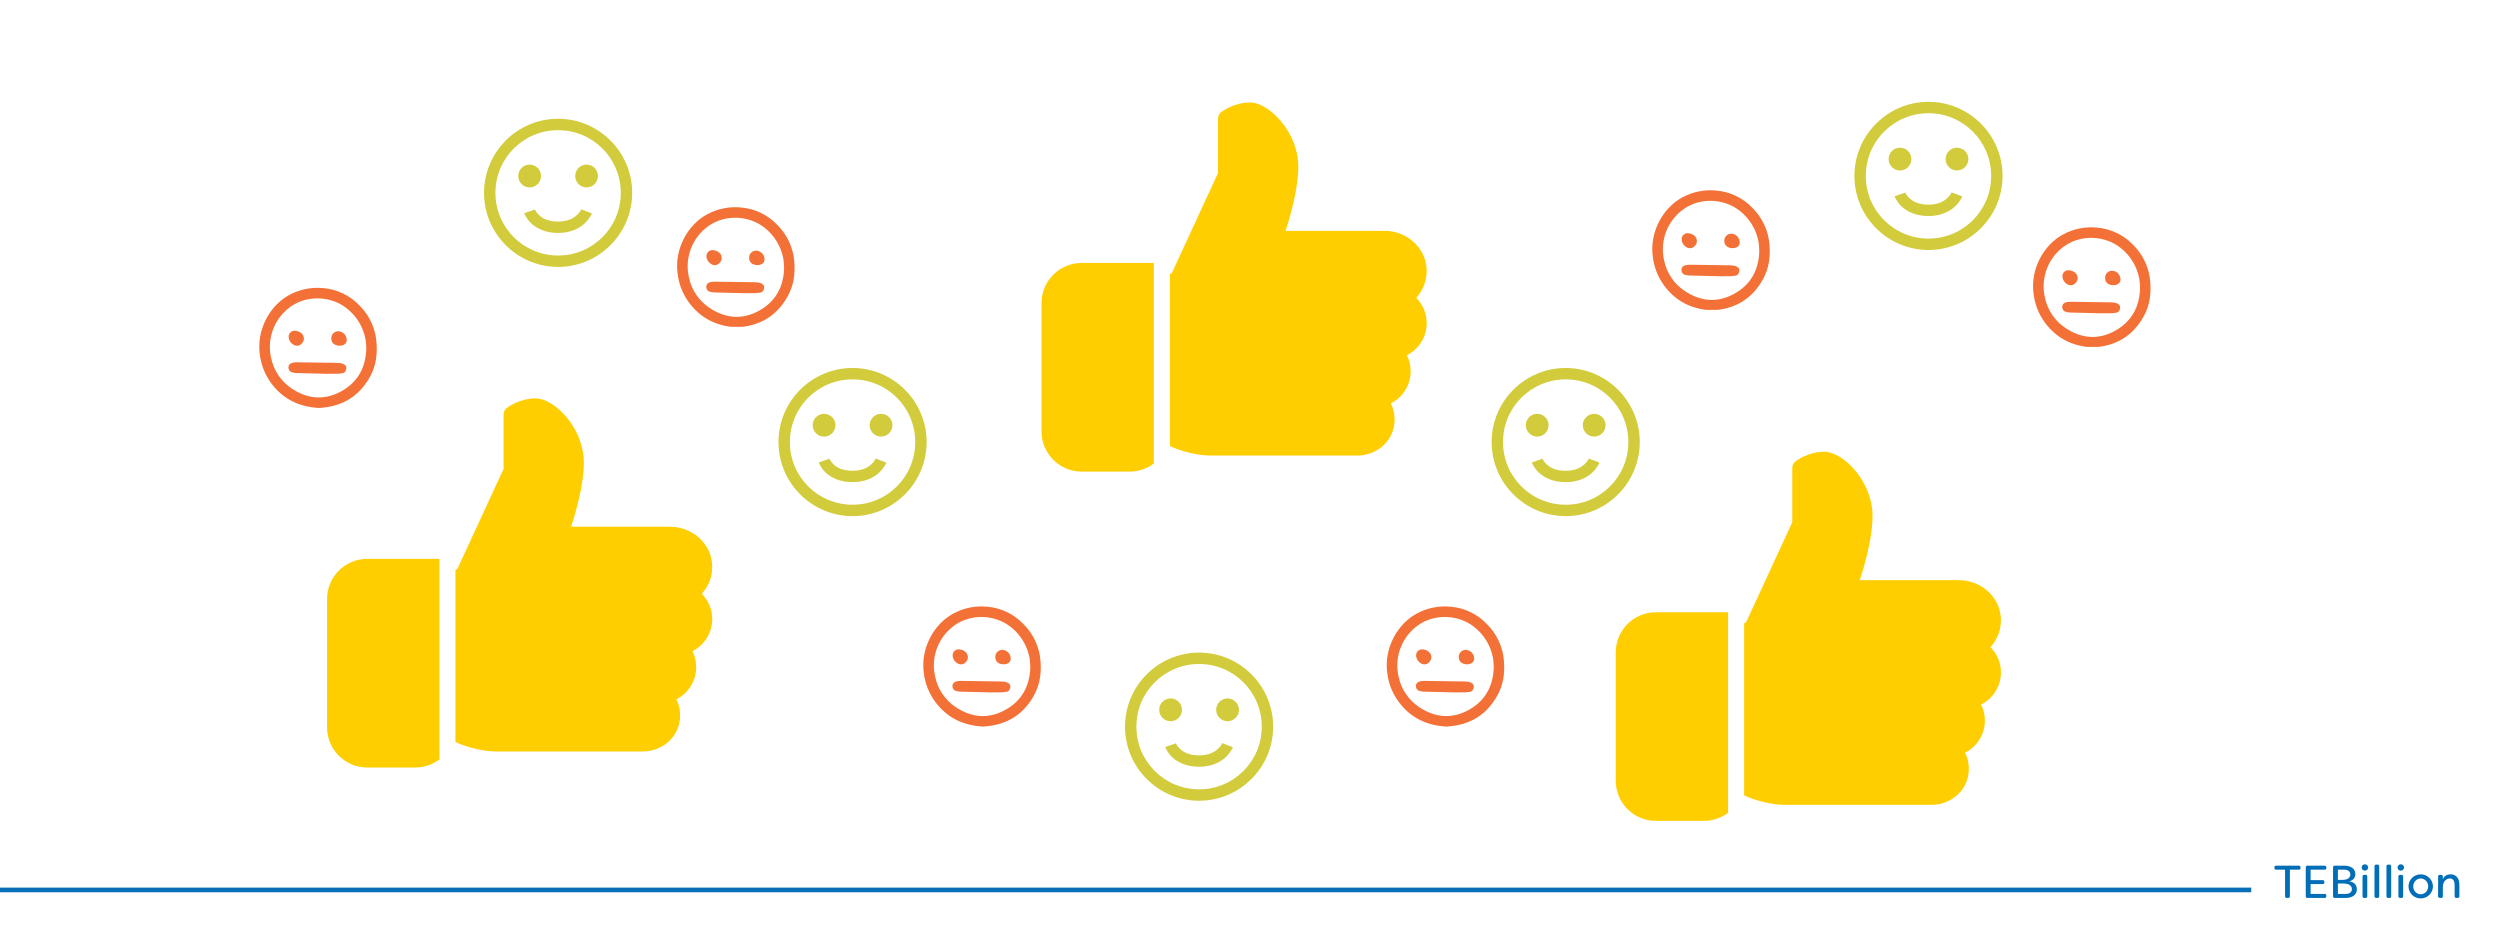
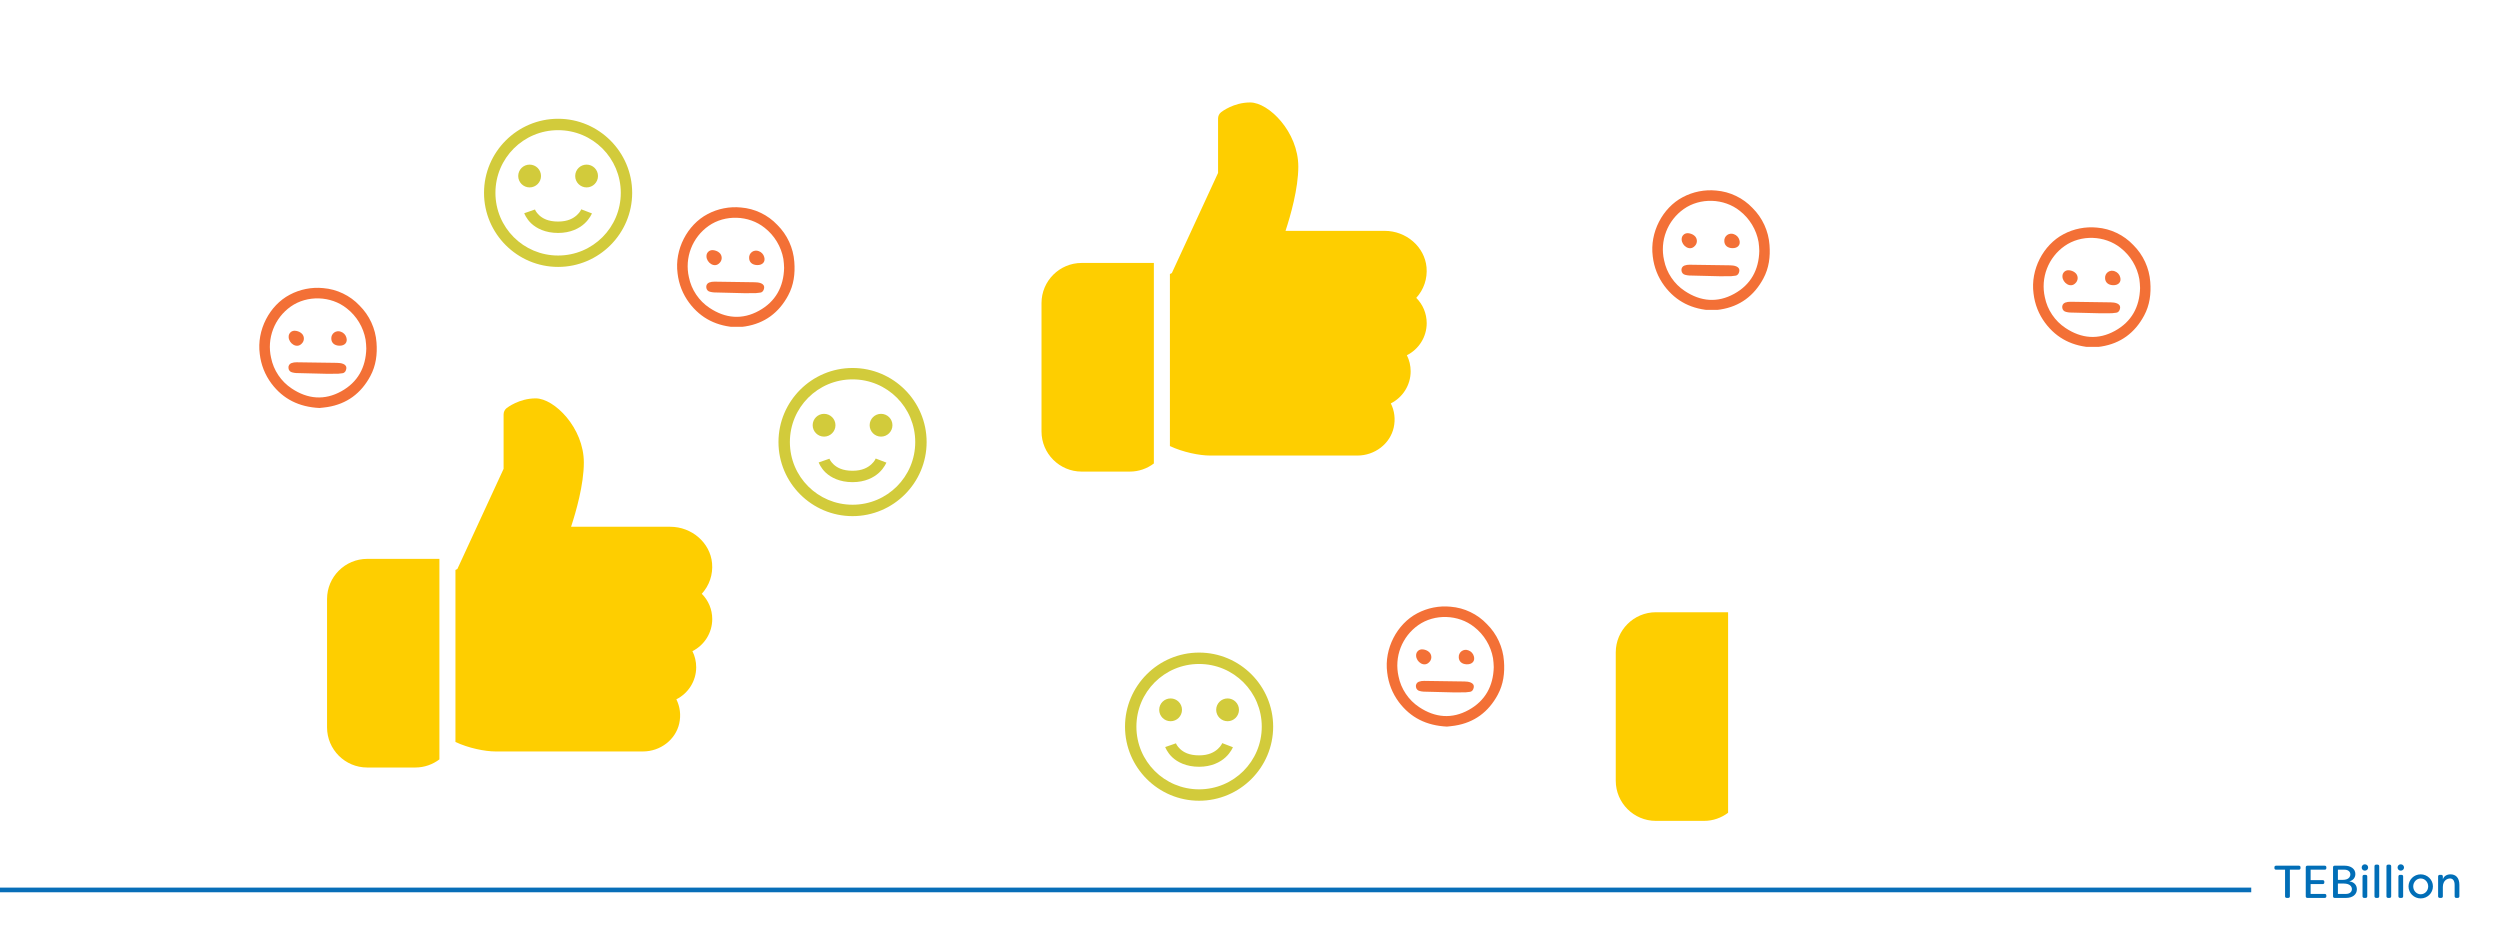
<svg xmlns="http://www.w3.org/2000/svg" width="1080" zoomAndPan="magnify" viewBox="0 0 810 300" height="400" preserveAspectRatio="xMidYMid meet" version="1.0">
  <defs>
    <g />
    <clipPath id="402d3593ef">
      <path d="M 337.449 85 L 374 85 L 374 152.996 L 337.449 152.996 Z M 337.449 85 " clip-rule="nonzero" />
    </clipPath>
    <clipPath id="bef8d30500">
      <path d="M 379 33 L 462.699 33 L 462.699 148 L 379 148 Z M 379 33 " clip-rule="nonzero" />
    </clipPath>
    <clipPath id="72adad6d37">
      <path d="M 105.965 181 L 143 181 L 143 248.871 L 105.965 248.871 Z M 105.965 181 " clip-rule="nonzero" />
    </clipPath>
    <clipPath id="8b48ade645">
      <path d="M 523.504 198 L 560 198 L 560 266 L 523.504 266 Z M 523.504 198 " clip-rule="nonzero" />
    </clipPath>
    <clipPath id="2f9635c708">
      <path d="M 565 146.168 L 648.754 146.168 L 648.754 261 L 565 261 Z M 565 146.168 " clip-rule="nonzero" />
    </clipPath>
    <clipPath id="aa6420e6a9">
      <path d="M 252.227 119.227 L 300.227 119.227 L 300.227 167.227 L 252.227 167.227 Z M 252.227 119.227 " clip-rule="nonzero" />
    </clipPath>
    <clipPath id="fd2270cc91">
      <path d="M 364.504 211.438 L 412.504 211.438 L 412.504 259.438 L 364.504 259.438 Z M 364.504 211.438 " clip-rule="nonzero" />
    </clipPath>
    <clipPath id="cf1b7a6f92">
      <path d="M 483.285 119.227 L 531.285 119.227 L 531.285 167.227 L 483.285 167.227 Z M 483.285 119.227 " clip-rule="nonzero" />
    </clipPath>
    <clipPath id="d0a08e94e7">
      <path d="M 156.824 38.48 L 204.824 38.48 L 204.824 86.48 L 156.824 86.48 Z M 156.824 38.48 " clip-rule="nonzero" />
    </clipPath>
    <clipPath id="e69f908f7a">
      <path d="M 600.828 32.996 L 648.828 32.996 L 648.828 80.996 L 600.828 80.996 Z M 600.828 32.996 " clip-rule="nonzero" />
    </clipPath>
    <clipPath id="ea53c88f52">
      <path d="M 84 93 L 122.102 93 L 122.102 131.996 L 84 131.996 Z M 84 93 " clip-rule="nonzero" />
    </clipPath>
    <clipPath id="af22ebffd6">
      <path d="M 219 67 L 257.473 67 L 257.473 105.875 L 219 105.875 Z M 219 67 " clip-rule="nonzero" />
    </clipPath>
    <clipPath id="ca7a27ac05">
-       <path d="M 299 196.227 L 337.238 196.227 L 337.238 235.227 L 299 235.227 Z M 299 196.227 " clip-rule="nonzero" />
-     </clipPath>
+       </clipPath>
    <clipPath id="7d65a5ba71">
      <path d="M 535 61.391 L 573.434 61.391 L 573.434 100.391 L 535 100.391 Z M 535 61.391 " clip-rule="nonzero" />
    </clipPath>
    <clipPath id="3749a6f705">
      <path d="M 449 196.227 L 487.398 196.227 L 487.398 235.227 L 449 235.227 Z M 449 196.227 " clip-rule="nonzero" />
    </clipPath>
    <clipPath id="bc7a6729d0">
      <path d="M 658 73.391 L 696.805 73.391 L 696.805 112.391 L 658 112.391 Z M 658 73.391 " clip-rule="nonzero" />
    </clipPath>
  </defs>
-   <rect x="-81" width="972" fill="#ffffff" y="-30" height="360" fill-opacity="1" />
  <rect x="-81" width="972" fill="#ffffff" y="-30" height="360" fill-opacity="1" />
  <g clip-path="url(#402d3593ef)">
    <path fill="#fece00" d="M 373.852 150.164 C 371.672 151.809 368.977 152.797 366.051 152.797 L 350.449 152.797 C 343.285 152.797 337.449 146.961 337.449 139.797 L 337.449 98.195 C 337.449 91.031 343.285 85.195 350.449 85.195 L 373.852 85.195 Z M 373.852 150.164 " fill-opacity="1" fill-rule="nonzero" />
  </g>
  <g clip-path="url(#bef8d30500)">
    <path fill="#fece00" d="M 462.25 104.695 C 462.25 109.207 459.672 113.164 455.828 115.098 C 456.629 116.691 457.051 118.457 457.051 120.297 C 457.051 124.809 454.465 128.77 450.625 130.703 C 451.816 133.074 452.164 135.805 451.566 138.512 C 450.398 143.781 445.445 147.598 439.781 147.598 L 392.051 147.598 C 388.641 147.598 383.285 146.52 379.051 144.523 L 379.051 88.789 L 379.676 88.473 L 394.652 56.031 L 394.652 38.398 C 394.652 37.605 395.008 36.855 395.625 36.363 C 395.789 36.238 399.648 33.195 405.051 33.195 C 411.066 33.195 420.652 42.719 420.652 53.996 C 420.652 61.109 418.102 69.965 416.512 74.797 L 448.633 74.797 C 455.633 74.797 461.586 79.977 462.195 86.586 C 462.531 90.293 461.293 93.855 458.867 96.512 C 461.012 98.66 462.25 101.57 462.25 104.695 Z M 462.25 104.695 " fill-opacity="1" fill-rule="nonzero" />
  </g>
  <g clip-path="url(#72adad6d37)">
    <path fill="#fece00" d="M 142.367 246.043 C 140.188 247.684 137.492 248.672 134.566 248.672 L 118.965 248.672 C 111.801 248.672 105.965 242.84 105.965 235.672 L 105.965 194.074 C 105.965 186.906 111.801 181.074 118.965 181.074 L 142.367 181.074 Z M 142.367 246.043 " fill-opacity="1" fill-rule="nonzero" />
  </g>
  <path fill="#fece00" d="M 230.766 200.574 C 230.766 205.082 228.188 209.039 224.344 210.973 C 225.145 212.57 225.566 214.332 225.566 216.172 C 225.566 220.688 222.98 224.645 219.137 226.578 C 220.328 228.949 220.676 231.68 220.078 234.387 C 218.914 239.656 213.961 243.473 208.297 243.473 L 160.566 243.473 C 157.156 243.473 151.797 242.398 147.566 240.398 L 147.566 184.668 L 148.191 184.348 L 163.164 151.906 L 163.164 134.273 C 163.164 133.484 163.523 132.734 164.137 132.238 C 164.305 132.113 168.164 129.074 173.566 129.074 C 179.582 129.074 189.164 138.594 189.164 149.871 C 189.164 156.988 186.617 165.844 185.027 170.672 L 217.148 170.672 C 224.145 170.672 230.102 175.852 230.707 182.461 C 231.047 186.168 229.809 189.73 227.379 192.387 C 229.527 194.535 230.766 197.449 230.766 200.574 Z M 230.766 200.574 " fill-opacity="1" fill-rule="nonzero" />
  <g clip-path="url(#8b48ade645)">
    <path fill="#fece00" d="M 559.902 263.336 C 557.723 264.977 555.031 265.965 552.102 265.965 L 536.504 265.965 C 529.336 265.965 523.504 260.133 523.504 252.965 L 523.504 211.367 C 523.504 204.199 529.336 198.367 536.504 198.367 L 559.902 198.367 Z M 559.902 263.336 " fill-opacity="1" fill-rule="nonzero" />
  </g>
  <g clip-path="url(#2f9635c708)">
-     <path fill="#fece00" d="M 648.305 217.867 C 648.305 222.375 645.723 226.332 641.883 228.266 C 642.684 229.863 643.102 231.625 643.102 233.465 C 643.102 237.98 640.52 241.938 636.676 243.871 C 637.867 246.242 638.215 248.973 637.617 251.684 C 636.453 256.949 631.496 260.766 625.836 260.766 L 578.102 260.766 C 574.691 260.766 569.336 259.691 565.102 257.691 L 565.102 201.961 L 565.727 201.641 L 580.703 169.199 L 580.703 151.566 C 580.703 150.777 581.062 150.027 581.676 149.531 C 581.844 149.406 585.699 146.367 591.102 146.367 C 597.121 146.367 606.703 155.887 606.703 167.168 C 606.703 174.281 604.156 183.137 602.562 187.965 L 634.684 187.965 C 641.684 187.965 647.637 193.145 648.246 199.754 C 648.586 203.461 647.348 207.023 644.918 209.68 C 647.066 211.828 648.305 214.742 648.305 217.867 Z M 648.305 217.867 " fill-opacity="1" fill-rule="nonzero" />
-   </g>
+     </g>
  <g clip-path="url(#aa6420e6a9)">
    <path fill="#d2cb3b" d="M 276.227 119.227 C 263.004 119.227 252.227 130 252.227 143.227 C 252.227 156.449 263.004 167.227 276.227 167.227 C 289.453 167.227 300.227 156.449 300.227 143.227 C 300.227 130 289.453 119.227 276.227 119.227 Z M 276.227 122.918 C 287.465 122.918 296.535 131.988 296.535 143.227 C 296.535 154.461 287.465 163.531 276.227 163.531 C 264.992 163.531 255.922 154.461 255.922 143.227 C 255.922 131.988 264.992 122.918 276.227 122.918 Z M 266.996 134.082 C 264.965 134.082 263.305 135.727 263.305 137.773 C 263.305 139.805 264.965 141.465 266.996 141.465 C 269.031 141.465 270.691 139.805 270.691 137.773 C 270.691 135.727 269.031 134.082 266.996 134.082 Z M 285.457 134.082 C 283.426 134.082 281.766 135.727 281.766 137.773 C 281.766 139.805 283.426 141.465 285.457 141.465 C 287.492 141.465 289.152 139.805 289.152 137.773 C 289.152 135.727 287.492 134.082 285.457 134.082 Z M 283.727 148.562 C 283.727 148.562 283.426 149.426 282.316 150.438 C 281.191 151.461 279.402 152.527 276.227 152.527 C 272.926 152.527 271.152 151.461 270.082 150.465 C 269.004 149.457 268.742 148.617 268.742 148.617 L 265.254 149.832 C 265.254 149.832 265.871 151.574 267.547 153.148 C 269.234 154.719 272.074 156.219 276.227 156.219 C 280.281 156.219 283.109 154.719 284.797 153.164 C 286.496 151.605 287.191 149.887 287.191 149.887 Z M 283.727 148.562 " fill-opacity="1" fill-rule="nonzero" />
  </g>
  <g clip-path="url(#fd2270cc91)">
    <path fill="#d2cb3b" d="M 388.504 211.438 C 375.277 211.438 364.504 222.211 364.504 235.438 C 364.504 248.664 375.277 259.438 388.504 259.438 C 401.73 259.438 412.504 248.664 412.504 235.438 C 412.504 222.211 401.73 211.438 388.504 211.438 Z M 388.504 215.129 C 399.738 215.129 408.812 224.199 408.812 235.438 C 408.812 246.672 399.738 255.746 388.504 255.746 C 377.266 255.746 368.195 246.672 368.195 235.438 C 368.195 224.199 377.266 215.129 388.504 215.129 Z M 379.273 226.293 C 377.238 226.293 375.578 227.938 375.578 229.984 C 375.578 232.02 377.238 233.676 379.273 233.676 C 381.305 233.676 382.965 232.02 382.965 229.984 C 382.965 227.938 381.305 226.293 379.273 226.293 Z M 397.734 226.293 C 395.699 226.293 394.043 227.938 394.043 229.984 C 394.043 232.02 395.699 233.676 397.734 233.676 C 399.766 233.676 401.426 232.02 401.426 229.984 C 401.426 227.938 399.766 226.293 397.734 226.293 Z M 396.004 240.773 C 396.004 240.773 395.699 241.637 394.59 242.648 C 393.465 243.672 391.676 244.738 388.504 244.738 C 385.199 244.738 383.426 243.672 382.359 242.676 C 381.277 241.668 381.016 240.832 381.016 240.832 L 377.527 242.043 C 377.527 242.043 378.148 243.789 379.82 245.359 C 381.508 246.934 384.348 248.434 388.504 248.434 C 392.555 248.434 395.383 246.934 397.07 245.375 C 398.773 243.816 399.465 242.102 399.465 242.102 Z M 396.004 240.773 " fill-opacity="1" fill-rule="nonzero" />
  </g>
  <g clip-path="url(#cf1b7a6f92)">
-     <path fill="#d2cb3b" d="M 507.285 119.227 C 494.059 119.227 483.285 130 483.285 143.227 C 483.285 156.449 494.059 167.227 507.285 167.227 C 520.508 167.227 531.285 156.449 531.285 143.227 C 531.285 130 520.508 119.227 507.285 119.227 Z M 507.285 122.918 C 518.52 122.918 527.59 131.988 527.59 143.227 C 527.59 154.461 518.52 163.531 507.285 163.531 C 496.047 163.531 486.977 154.461 486.977 143.227 C 486.977 131.988 496.047 122.918 507.285 122.918 Z M 498.051 134.082 C 496.02 134.082 494.359 135.727 494.359 137.773 C 494.359 139.805 496.02 141.465 498.051 141.465 C 500.086 141.465 501.746 139.805 501.746 137.773 C 501.746 135.727 500.086 134.082 498.051 134.082 Z M 516.516 134.082 C 514.48 134.082 512.82 135.727 512.82 137.773 C 512.82 139.805 514.48 141.465 516.516 141.465 C 518.547 141.465 520.207 139.805 520.207 137.773 C 520.207 135.727 518.547 134.082 516.516 134.082 Z M 514.785 148.562 C 514.785 148.562 514.48 149.426 513.371 150.438 C 512.246 151.461 510.457 152.527 507.285 152.527 C 503.98 152.527 502.207 151.461 501.141 150.465 C 500.059 149.457 499.797 148.617 499.797 148.617 L 496.309 149.832 C 496.309 149.832 496.926 151.574 498.602 153.148 C 500.289 154.719 503.129 156.219 507.285 156.219 C 511.336 156.219 514.164 154.719 515.852 153.164 C 517.551 151.605 518.246 149.887 518.246 149.887 Z M 514.785 148.562 " fill-opacity="1" fill-rule="nonzero" />
-   </g>
+     </g>
  <g clip-path="url(#d0a08e94e7)">
    <path fill="#d2cb3b" d="M 180.824 38.48 C 167.602 38.48 156.824 49.258 156.824 62.48 C 156.824 75.707 167.602 86.48 180.824 86.48 C 194.051 86.48 204.824 75.707 204.824 62.48 C 204.824 49.258 194.051 38.48 180.824 38.48 Z M 180.824 42.176 C 192.062 42.176 201.133 51.246 201.133 62.48 C 201.133 73.719 192.062 82.789 180.824 82.789 C 169.59 82.789 160.52 73.719 160.52 62.48 C 160.52 51.246 169.59 42.176 180.824 42.176 Z M 171.594 53.336 C 169.562 53.336 167.902 54.98 167.902 57.031 C 167.902 59.062 169.562 60.723 171.594 60.723 C 173.629 60.723 175.289 59.062 175.289 57.031 C 175.289 54.98 173.629 53.336 171.594 53.336 Z M 190.059 53.336 C 188.023 53.336 186.363 54.98 186.363 57.031 C 186.363 59.062 188.023 60.723 190.059 60.723 C 192.09 60.723 193.75 59.062 193.75 57.031 C 193.75 54.98 192.09 53.336 190.059 53.336 Z M 188.324 67.82 C 188.324 67.82 188.023 68.684 186.914 69.695 C 185.789 70.719 184 71.785 180.824 71.785 C 177.523 71.785 175.75 70.719 174.684 69.723 C 173.602 68.711 173.34 67.875 173.34 67.875 L 169.852 69.086 C 169.852 69.086 170.469 70.832 172.145 72.406 C 173.832 73.977 176.672 75.477 180.824 75.477 C 184.879 75.477 187.707 73.977 189.395 72.418 C 191.094 70.863 191.789 69.145 191.789 69.145 Z M 188.324 67.82 " fill-opacity="1" fill-rule="nonzero" />
  </g>
  <g clip-path="url(#e69f908f7a)">
-     <path fill="#d2cb3b" d="M 624.828 32.996 C 611.602 32.996 600.828 43.77 600.828 56.996 C 600.828 70.223 611.602 80.996 624.828 80.996 C 638.055 80.996 648.828 70.223 648.828 56.996 C 648.828 43.77 638.055 32.996 624.828 32.996 Z M 624.828 36.688 C 636.066 36.688 645.137 45.762 645.137 56.996 C 645.137 68.23 636.066 77.305 624.828 77.305 C 613.594 77.305 604.523 68.23 604.523 56.996 C 604.523 45.762 613.594 36.688 624.828 36.688 Z M 615.598 47.852 C 613.566 47.852 611.906 49.496 611.906 51.543 C 611.906 53.578 613.566 55.238 615.598 55.238 C 617.633 55.238 619.289 53.578 619.289 51.543 C 619.289 49.496 617.633 47.852 615.598 47.852 Z M 634.059 47.852 C 632.027 47.852 630.367 49.496 630.367 51.543 C 630.367 53.578 632.027 55.238 634.059 55.238 C 636.094 55.238 637.754 53.578 637.754 51.543 C 637.754 49.496 636.094 47.852 634.059 47.852 Z M 632.328 62.332 C 632.328 62.332 632.027 63.199 630.914 64.207 C 629.789 65.23 628.004 66.301 624.828 66.301 C 621.527 66.301 619.754 65.23 618.684 64.238 C 617.602 63.227 617.344 62.391 617.344 62.391 L 613.852 63.602 C 613.852 63.602 614.473 65.348 616.148 66.918 C 617.836 68.492 620.676 69.992 624.828 69.992 C 628.883 69.992 631.711 68.492 633.398 66.934 C 635.098 65.375 635.789 63.66 635.789 63.66 Z M 632.328 62.332 " fill-opacity="1" fill-rule="nonzero" />
-   </g>
+     </g>
  <g clip-path="url(#ea53c88f52)">
    <path fill="#f37036" d="M 103.508 132.191 C 96.902 131.855 91.766 129.336 87.945 124.258 C 85.832 121.402 84.57 118.207 84.16 114.68 C 83.129 106.941 87.324 98.945 93.867 95.496 C 95.531 94.609 97.285 93.984 99.133 93.617 C 100.977 93.254 102.84 93.16 104.711 93.344 C 106.953 93.531 109.09 94.109 111.117 95.082 C 113.145 96.055 114.934 97.355 116.48 98.988 C 118.09 100.59 119.371 102.418 120.32 104.48 C 121.266 106.543 121.824 108.703 121.988 110.969 C 122.285 114.793 121.816 118.461 119.988 121.855 C 116.992 127.434 112.402 130.875 106.102 131.883 C 105.141 132.035 104.168 132.113 103.508 132.191 Z M 118.68 112.926 C 118.656 111.949 118.578 110.98 118.445 110.016 C 118.086 108.016 117.379 106.145 116.332 104.406 C 115.285 102.668 113.961 101.172 112.359 99.918 C 107.223 95.816 99.512 95.586 94.215 99.316 C 93.574 99.77 92.965 100.266 92.395 100.809 C 91.824 101.352 91.297 101.934 90.812 102.555 C 90.328 103.176 89.891 103.828 89.504 104.512 C 89.117 105.199 88.781 105.91 88.5 106.645 C 88.215 107.379 87.988 108.129 87.816 108.898 C 87.645 109.668 87.531 110.441 87.473 111.227 C 87.418 112.012 87.418 112.797 87.477 113.582 C 87.535 114.367 87.652 115.145 87.828 115.914 C 88.238 117.953 89.023 119.836 90.184 121.562 C 91.344 123.289 92.789 124.727 94.523 125.879 C 99.68 129.32 105.141 129.793 110.57 126.785 C 115.914 123.832 118.531 119.055 118.68 112.926 Z M 109.535 121.094 C 110.008 121.066 110.477 121.012 110.941 120.93 C 111.734 120.82 112.059 120.223 112.188 119.555 C 112.516 117.836 110.348 117.582 109.18 117.566 C 104.828 117.508 100.477 117.43 96.121 117.379 C 95.531 117.359 94.957 117.453 94.402 117.652 C 94.074 117.777 93.824 117.992 93.648 118.293 C 93.473 118.598 93.414 118.922 93.469 119.266 C 93.488 119.613 93.617 119.914 93.844 120.172 C 94.074 120.434 94.359 120.594 94.699 120.66 C 95.121 120.773 95.551 120.844 95.988 120.867 C 99.426 120.965 102.867 121.043 105.941 121.113 C 107.359 121.098 108.453 121.113 109.543 121.09 Z M 112.23 109.379 C 112.109 108.934 111.891 108.547 111.578 108.211 C 111.262 107.879 110.891 107.637 110.457 107.484 C 110.277 107.414 110.094 107.363 109.902 107.336 C 109.715 107.309 109.523 107.309 109.332 107.332 C 109.141 107.352 108.957 107.398 108.777 107.469 C 108.598 107.539 108.434 107.629 108.277 107.742 C 108.121 107.852 107.98 107.98 107.859 108.129 C 107.734 108.277 107.633 108.438 107.551 108.613 C 107.469 108.785 107.41 108.969 107.375 109.156 C 107.34 109.344 107.328 109.535 107.344 109.727 C 107.371 111.098 108.363 111.957 109.926 112.008 C 111.699 112.07 112.703 110.938 112.23 109.379 Z M 94.285 107.531 C 93.742 107.965 93.488 108.527 93.523 109.223 C 93.586 111.238 96.148 113.094 97.777 111.309 C 97.977 111.113 98.133 110.891 98.25 110.637 C 98.367 110.383 98.434 110.121 98.453 109.844 C 98.473 109.562 98.441 109.293 98.359 109.027 C 98.277 108.762 98.148 108.52 97.98 108.297 C 97.598 107.863 97.133 107.555 96.586 107.371 C 96.293 107.262 95.992 107.195 95.684 107.172 C 95.172 107.117 94.707 107.238 94.285 107.531 Z M 94.285 107.531 " fill-opacity="1" fill-rule="nonzero" />
  </g>
  <g clip-path="url(#af22ebffd6)">
    <path fill="#f37036" d="M 238.879 106.07 C 232.273 105.734 227.137 103.215 223.316 98.137 C 221.203 95.281 219.941 92.09 219.531 88.559 C 218.5 80.82 222.695 72.828 229.238 69.375 C 230.902 68.488 232.656 67.863 234.504 67.5 C 236.348 67.133 238.211 67.043 240.082 67.227 C 242.324 67.41 244.461 67.988 246.488 68.961 C 248.516 69.934 250.305 71.238 251.852 72.871 C 253.461 74.469 254.742 76.297 255.691 78.359 C 256.637 80.422 257.195 82.586 257.359 84.848 C 257.656 88.676 257.188 92.344 255.359 95.734 C 252.363 101.316 247.773 104.754 241.473 105.762 C 240.512 105.914 239.543 105.992 238.879 106.07 Z M 254.051 86.805 C 254.027 85.828 253.949 84.859 253.816 83.895 C 253.457 81.895 252.75 80.027 251.703 78.285 C 250.656 76.547 249.332 75.051 247.73 73.797 C 242.594 69.695 234.887 69.465 229.59 73.195 C 228.945 73.648 228.336 74.148 227.766 74.691 C 227.195 75.23 226.668 75.812 226.184 76.434 C 225.699 77.055 225.262 77.707 224.875 78.395 C 224.488 79.078 224.152 79.789 223.871 80.523 C 223.586 81.258 223.359 82.008 223.188 82.777 C 223.016 83.547 222.902 84.324 222.844 85.109 C 222.789 85.895 222.789 86.68 222.848 87.465 C 222.906 88.25 223.023 89.023 223.199 89.793 C 223.609 91.832 224.395 93.715 225.555 95.441 C 226.715 97.168 228.16 98.609 229.895 99.758 C 235.051 103.199 240.512 103.672 245.941 100.664 C 251.289 97.711 253.902 92.934 254.051 86.805 Z M 244.906 94.973 C 245.379 94.949 245.848 94.895 246.312 94.809 C 247.105 94.699 247.43 94.102 247.559 93.434 C 247.887 91.715 245.719 91.461 244.551 91.449 C 240.199 91.387 235.848 91.309 231.492 91.258 C 230.902 91.242 230.328 91.332 229.773 91.535 C 229.445 91.656 229.195 91.871 229.02 92.176 C 228.844 92.477 228.785 92.801 228.84 93.145 C 228.863 93.492 228.988 93.793 229.215 94.055 C 229.445 94.312 229.73 94.477 230.07 94.539 C 230.492 94.652 230.922 94.723 231.359 94.746 C 234.801 94.844 238.238 94.922 241.312 94.996 C 242.73 94.977 243.824 94.996 244.914 94.969 Z M 247.602 83.258 C 247.48 82.816 247.262 82.426 246.949 82.094 C 246.633 81.758 246.262 81.516 245.828 81.367 C 245.648 81.293 245.465 81.242 245.277 81.215 C 245.086 81.191 244.895 81.188 244.703 81.211 C 244.512 81.234 244.328 81.277 244.148 81.348 C 243.973 81.418 243.805 81.508 243.648 81.621 C 243.492 81.73 243.352 81.863 243.23 82.008 C 243.105 82.156 243.004 82.316 242.922 82.492 C 242.84 82.664 242.785 82.848 242.746 83.035 C 242.711 83.223 242.699 83.414 242.715 83.605 C 242.746 84.977 243.734 85.836 245.297 85.887 C 247.07 85.949 248.074 84.816 247.602 83.258 Z M 229.656 81.414 C 229.113 81.844 228.859 82.41 228.895 83.102 C 228.957 85.117 231.52 86.973 233.148 85.188 C 233.348 84.992 233.504 84.77 233.621 84.516 C 233.738 84.266 233.805 84 233.824 83.723 C 233.844 83.445 233.812 83.172 233.73 82.906 C 233.648 82.641 233.52 82.398 233.352 82.18 C 232.969 81.742 232.504 81.434 231.957 81.25 C 231.664 81.145 231.363 81.078 231.055 81.051 C 230.543 81 230.078 81.117 229.656 81.414 Z M 229.656 81.414 " fill-opacity="1" fill-rule="nonzero" />
  </g>
  <g clip-path="url(#ca7a27ac05)">
    <path fill="#f37036" d="M 318.645 235.418 C 312.039 235.082 306.902 232.562 303.082 227.488 C 300.969 224.629 299.707 221.438 299.297 217.906 C 298.266 210.168 302.461 202.176 309.004 198.723 C 310.668 197.84 312.422 197.215 314.27 196.848 C 316.113 196.48 317.977 196.391 319.848 196.574 C 322.09 196.758 324.227 197.336 326.254 198.309 C 328.281 199.281 330.07 200.586 331.617 202.219 C 333.227 203.816 334.508 205.648 335.457 207.707 C 336.402 209.77 336.961 211.934 337.125 214.195 C 337.422 218.023 336.953 221.691 335.125 225.082 C 332.129 230.664 327.539 234.102 321.238 235.109 C 320.277 235.266 319.309 235.34 318.645 235.418 Z M 333.816 216.152 C 333.797 215.18 333.715 214.207 333.582 213.242 C 333.223 211.242 332.516 209.375 331.469 207.633 C 330.422 205.895 329.098 204.398 327.496 203.148 C 322.359 199.047 314.652 198.812 309.355 202.547 C 308.711 203 308.102 203.496 307.531 204.039 C 306.961 204.582 306.434 205.164 305.949 205.785 C 305.465 206.402 305.027 207.059 304.641 207.742 C 304.254 208.426 303.918 209.137 303.637 209.871 C 303.352 210.605 303.125 211.359 302.953 212.125 C 302.781 212.895 302.668 213.672 302.609 214.457 C 302.555 215.242 302.555 216.027 302.613 216.812 C 302.676 217.598 302.789 218.375 302.965 219.141 C 303.375 221.18 304.16 223.062 305.32 224.789 C 306.48 226.516 307.926 227.957 309.66 229.109 C 314.816 232.547 320.277 233.02 325.707 230.016 C 331.055 227.062 333.668 222.285 333.816 216.152 Z M 324.672 224.32 C 325.145 224.297 325.613 224.242 326.078 224.16 C 326.871 224.047 327.195 223.449 327.324 222.781 C 327.652 221.062 325.484 220.809 324.316 220.797 C 319.965 220.738 315.613 220.66 311.258 220.609 C 310.668 220.59 310.094 220.68 309.539 220.883 C 309.211 221.008 308.961 221.219 308.785 221.523 C 308.609 221.824 308.551 222.148 308.605 222.496 C 308.629 222.84 308.754 223.145 308.98 223.402 C 309.211 223.66 309.496 223.824 309.836 223.887 C 310.258 224.004 310.688 224.07 311.125 224.094 C 314.566 224.191 318.004 224.27 321.078 224.344 C 322.496 224.328 323.59 224.344 324.68 224.316 Z M 327.367 212.605 C 327.246 212.164 327.027 211.777 326.715 211.441 C 326.398 211.105 326.027 210.863 325.594 210.715 C 325.414 210.641 325.23 210.59 325.043 210.566 C 324.852 210.539 324.66 210.535 324.469 210.559 C 324.281 210.582 324.094 210.629 323.914 210.695 C 323.738 210.766 323.57 210.855 323.414 210.969 C 323.258 211.082 323.117 211.211 322.996 211.359 C 322.875 211.508 322.77 211.668 322.688 211.84 C 322.609 212.016 322.551 212.195 322.512 212.383 C 322.477 212.574 322.469 212.762 322.48 212.953 C 322.512 214.324 323.5 215.188 325.062 215.238 C 326.836 215.297 327.84 214.168 327.367 212.605 Z M 309.422 210.762 C 308.879 211.195 308.625 211.758 308.66 212.453 C 308.723 214.469 311.285 216.32 312.914 214.535 C 313.113 214.344 313.27 214.117 313.387 213.867 C 313.504 213.613 313.57 213.348 313.59 213.07 C 313.609 212.793 313.578 212.52 313.496 212.254 C 313.414 211.988 313.285 211.746 313.117 211.527 C 312.734 211.094 312.27 210.781 311.723 210.598 C 311.43 210.492 311.129 210.426 310.82 210.402 C 310.309 210.348 309.844 210.469 309.422 210.762 Z M 309.422 210.762 " fill-opacity="1" fill-rule="nonzero" />
  </g>
  <g clip-path="url(#7d65a5ba71)">
    <path fill="#f37036" d="M 554.84 100.586 C 548.234 100.25 543.098 97.73 539.277 92.652 C 537.164 89.797 535.902 86.602 535.492 83.074 C 534.461 75.336 538.656 67.34 545.199 63.891 C 546.863 63.004 548.617 62.379 550.465 62.012 C 552.309 61.648 554.172 61.555 556.043 61.738 C 558.285 61.926 560.422 62.504 562.449 63.477 C 564.477 64.449 566.266 65.75 567.812 67.383 C 569.422 68.984 570.703 70.812 571.652 72.875 C 572.598 74.938 573.156 77.098 573.32 79.363 C 573.617 83.188 573.148 86.855 571.32 90.25 C 568.324 95.828 563.734 99.27 557.434 100.273 C 556.473 100.43 555.504 100.508 554.84 100.586 Z M 570.012 81.32 C 569.988 80.344 569.91 79.375 569.777 78.41 C 569.418 76.41 568.711 74.539 567.664 72.801 C 566.617 71.062 565.293 69.566 563.691 68.312 C 558.555 64.211 550.848 63.98 545.551 67.711 C 544.906 68.164 544.297 68.66 543.727 69.203 C 543.156 69.746 542.629 70.328 542.145 70.949 C 541.66 71.57 541.223 72.223 540.836 72.906 C 540.449 73.594 540.113 74.305 539.832 75.039 C 539.547 75.773 539.32 76.523 539.148 77.293 C 538.977 78.059 538.863 78.836 538.805 79.621 C 538.75 80.406 538.75 81.191 538.809 81.977 C 538.867 82.762 538.984 83.539 539.16 84.309 C 539.57 86.348 540.355 88.23 541.516 89.957 C 542.676 91.684 544.121 93.121 545.855 94.273 C 551.012 97.711 556.473 98.188 561.902 95.18 C 567.25 92.227 569.863 87.449 570.012 81.32 Z M 560.867 89.488 C 561.34 89.461 561.809 89.406 562.273 89.324 C 563.066 89.211 563.391 88.617 563.52 87.949 C 563.848 86.23 561.68 85.977 560.512 85.961 C 556.16 85.902 551.809 85.824 547.453 85.773 C 546.863 85.754 546.289 85.848 545.734 86.047 C 545.406 86.172 545.156 86.387 544.98 86.688 C 544.805 86.992 544.746 87.316 544.801 87.66 C 544.824 88.008 544.949 88.309 545.176 88.566 C 545.406 88.828 545.691 88.988 546.031 89.055 C 546.453 89.168 546.883 89.238 547.32 89.262 C 550.762 89.359 554.199 89.438 557.273 89.508 C 558.691 89.492 559.785 89.508 560.875 89.484 Z M 563.562 77.773 C 563.441 77.328 563.223 76.941 562.91 76.605 C 562.594 76.273 562.223 76.031 561.789 75.879 C 561.609 75.809 561.426 75.758 561.238 75.73 C 561.047 75.703 560.855 75.703 560.664 75.727 C 560.473 75.746 560.289 75.793 560.109 75.863 C 559.934 75.934 559.766 76.023 559.609 76.133 C 559.453 76.246 559.312 76.375 559.191 76.523 C 559.066 76.672 558.965 76.832 558.883 77.008 C 558.801 77.18 558.746 77.363 558.707 77.551 C 558.672 77.738 558.66 77.93 558.676 78.121 C 558.707 79.492 559.695 80.352 561.258 80.402 C 563.031 80.465 564.035 79.332 563.562 77.773 Z M 545.617 75.926 C 545.074 76.359 544.82 76.922 544.855 77.617 C 544.918 79.633 547.48 81.488 549.109 79.703 C 549.309 79.508 549.465 79.285 549.582 79.031 C 549.699 78.777 549.766 78.516 549.785 78.234 C 549.805 77.957 549.773 77.688 549.691 77.422 C 549.609 77.156 549.48 76.914 549.312 76.691 C 548.93 76.258 548.465 75.949 547.918 75.766 C 547.625 75.656 547.324 75.59 547.016 75.566 C 546.504 75.512 546.039 75.633 545.617 75.926 Z M 545.617 75.926 " fill-opacity="1" fill-rule="nonzero" />
  </g>
  <g clip-path="url(#3749a6f705)">
    <path fill="#f37036" d="M 468.801 235.418 C 462.199 235.082 457.062 232.562 453.238 227.488 C 451.125 224.629 449.863 221.438 449.453 217.906 C 448.422 210.168 452.621 202.176 459.164 198.723 C 460.824 197.84 462.578 197.215 464.426 196.848 C 466.273 196.48 468.133 196.391 470.008 196.574 C 472.25 196.758 474.383 197.336 476.41 198.309 C 478.438 199.281 480.227 200.586 481.773 202.219 C 483.387 203.816 484.664 205.648 485.613 207.707 C 486.562 209.77 487.117 211.934 487.281 214.195 C 487.578 218.023 487.109 221.691 485.281 225.082 C 482.285 230.664 477.699 234.102 471.395 235.109 C 470.438 235.266 469.465 235.34 468.801 235.418 Z M 483.977 216.152 C 483.953 215.18 483.875 214.207 483.738 213.242 C 483.379 211.242 482.676 209.375 481.625 207.633 C 480.578 205.895 479.254 204.398 477.656 203.148 C 472.516 199.047 464.809 198.812 459.512 202.547 C 458.867 203 458.262 203.496 457.691 204.039 C 457.121 204.582 456.594 205.164 456.105 205.785 C 455.621 206.402 455.188 207.059 454.801 207.742 C 454.41 208.426 454.074 209.137 453.793 209.871 C 453.512 210.605 453.281 211.359 453.109 212.125 C 452.938 212.895 452.824 213.672 452.77 214.457 C 452.711 215.242 452.711 216.027 452.773 216.812 C 452.832 217.598 452.949 218.375 453.121 219.141 C 453.531 221.18 454.316 223.062 455.477 224.789 C 456.637 226.516 458.082 227.957 459.816 229.109 C 464.977 232.547 470.438 233.02 475.867 230.016 C 481.211 227.062 483.824 222.285 483.977 216.152 Z M 474.832 224.32 C 475.301 224.297 475.77 224.242 476.234 224.16 C 477.027 224.047 477.355 223.449 477.484 222.781 C 477.809 221.062 475.645 220.809 474.473 220.797 C 470.121 220.738 465.77 220.66 461.418 220.609 C 460.824 220.59 460.254 220.68 459.695 220.883 C 459.371 221.008 459.117 221.219 458.941 221.523 C 458.77 221.824 458.707 222.148 458.762 222.496 C 458.785 222.84 458.91 223.145 459.141 223.402 C 459.367 223.66 459.652 223.824 459.992 223.887 C 460.414 224.004 460.844 224.07 461.281 224.094 C 464.723 224.191 468.16 224.27 471.234 224.344 C 472.656 224.328 473.746 224.344 474.84 224.316 Z M 477.527 212.605 C 477.402 212.164 477.184 211.777 476.871 211.441 C 476.559 211.105 476.184 210.863 475.75 210.715 C 475.574 210.641 475.391 210.59 475.199 210.566 C 475.008 210.539 474.82 210.535 474.629 210.559 C 474.438 210.582 474.254 210.629 474.074 210.695 C 473.895 210.766 473.727 210.855 473.57 210.969 C 473.414 211.082 473.277 211.211 473.152 211.359 C 473.031 211.508 472.93 211.668 472.848 211.84 C 472.766 212.016 472.707 212.195 472.672 212.383 C 472.637 212.574 472.625 212.762 472.637 212.953 C 472.668 214.324 473.656 215.188 475.223 215.238 C 476.992 215.297 478 214.168 477.527 212.605 Z M 459.582 210.762 C 459.035 211.195 458.781 211.758 458.82 212.453 C 458.879 214.469 461.441 216.32 463.07 214.535 C 463.27 214.344 463.43 214.117 463.543 213.867 C 463.66 213.613 463.73 213.348 463.746 213.07 C 463.766 212.793 463.734 212.52 463.652 212.254 C 463.57 211.988 463.445 211.746 463.273 211.527 C 462.895 211.094 462.43 210.781 461.879 210.598 C 461.59 210.492 461.289 210.426 460.977 210.402 C 460.469 210.348 460 210.469 459.582 210.762 Z M 459.582 210.762 " fill-opacity="1" fill-rule="nonzero" />
  </g>
  <g clip-path="url(#bc7a6729d0)">
    <path fill="#f37036" d="M 678.211 112.586 C 671.605 112.25 666.469 109.73 662.648 104.652 C 660.535 101.797 659.273 98.602 658.863 95.074 C 657.832 87.336 662.027 79.34 668.57 75.891 C 670.234 75.004 671.988 74.379 673.836 74.012 C 675.68 73.648 677.543 73.555 679.414 73.738 C 681.656 73.926 683.793 74.504 685.82 75.477 C 687.848 76.449 689.637 77.75 691.184 79.383 C 692.793 80.984 694.074 82.812 695.023 84.875 C 695.969 86.938 696.527 89.098 696.691 91.363 C 696.988 95.188 696.52 98.855 694.691 102.25 C 691.695 107.828 687.105 111.27 680.805 112.273 C 679.844 112.43 678.875 112.508 678.211 112.586 Z M 693.383 93.32 C 693.363 92.344 693.281 91.375 693.148 90.41 C 692.789 88.41 692.082 86.539 691.035 84.801 C 689.988 83.062 688.664 81.566 687.062 80.312 C 681.926 76.211 674.219 75.98 668.922 79.711 C 668.277 80.164 667.668 80.66 667.098 81.203 C 666.527 81.746 666 82.328 665.516 82.949 C 665.031 83.57 664.594 84.223 664.207 84.906 C 663.82 85.594 663.484 86.305 663.203 87.039 C 662.918 87.773 662.691 88.523 662.52 89.293 C 662.348 90.059 662.234 90.836 662.176 91.621 C 662.121 92.406 662.121 93.191 662.18 93.977 C 662.242 94.762 662.355 95.539 662.531 96.309 C 662.941 98.348 663.727 100.23 664.887 101.957 C 666.047 103.684 667.492 105.121 669.227 106.273 C 674.387 109.711 679.844 110.188 685.273 107.18 C 690.621 104.227 693.234 99.449 693.383 93.32 Z M 684.238 101.488 C 684.711 101.461 685.18 101.406 685.645 101.324 C 686.438 101.211 686.762 100.613 686.891 99.949 C 687.219 98.23 685.051 97.977 683.883 97.961 C 679.531 97.902 675.18 97.824 670.824 97.773 C 670.234 97.754 669.66 97.848 669.105 98.047 C 668.777 98.172 668.527 98.387 668.352 98.688 C 668.176 98.992 668.117 99.316 668.172 99.66 C 668.195 100.008 668.32 100.309 668.547 100.566 C 668.777 100.828 669.062 100.988 669.402 101.055 C 669.824 101.168 670.254 101.238 670.691 101.262 C 674.133 101.359 677.57 101.438 680.645 101.508 C 682.062 101.492 683.156 101.508 684.246 101.484 Z M 686.934 89.773 C 686.812 89.328 686.594 88.941 686.281 88.605 C 685.965 88.273 685.594 88.031 685.16 87.879 C 684.98 87.809 684.797 87.758 684.609 87.73 C 684.418 87.703 684.227 87.703 684.035 87.727 C 683.848 87.746 683.66 87.793 683.48 87.863 C 683.305 87.934 683.137 88.023 682.98 88.133 C 682.824 88.246 682.684 88.375 682.562 88.523 C 682.441 88.672 682.336 88.832 682.254 89.008 C 682.176 89.18 682.117 89.363 682.078 89.551 C 682.043 89.738 682.035 89.93 682.047 90.121 C 682.078 91.492 683.066 92.352 684.629 92.402 C 686.402 92.465 687.406 91.332 686.934 89.773 Z M 668.988 87.926 C 668.445 88.359 668.191 88.922 668.227 89.617 C 668.289 91.633 670.852 93.488 672.48 91.703 C 672.68 91.508 672.836 91.285 672.953 91.031 C 673.07 90.777 673.137 90.516 673.156 90.234 C 673.176 89.957 673.145 89.688 673.062 89.422 C 672.98 89.156 672.855 88.914 672.684 88.691 C 672.301 88.258 671.836 87.949 671.289 87.766 C 670.996 87.656 670.695 87.59 670.387 87.566 C 669.875 87.512 669.41 87.633 668.988 87.926 Z M 668.988 87.926 " fill-opacity="1" fill-rule="nonzero" />
  </g>
  <path stroke-linecap="butt" transform="matrix(0.75, -0, 0, 0.75, -4.884, 287.59)" fill="none" stroke-linejoin="miter" d="M 0.002 0.999 L 979.044 0.998 " stroke="#086eb8" stroke-width="2" stroke-opacity="1" stroke-miterlimit="4" />
  <g fill="#016eb7" fill-opacity="1">
    <g transform="translate(736.641, 290.924)">
      <g>
        <path d="M 8.191 -10.441 L 0.805 -10.441 C 0.477 -10.441 0.27 -10.25 0.27 -9.906 L 0.27 -9.68 C 0.27 -9.34 0.477 -9.145 0.805 -9.145 L 3.715 -9.145 L 3.715 -0.535 C 3.715 -0.195 3.91 0 4.25 0 L 4.742 0 C 5.086 0 5.281 -0.195 5.281 -0.535 L 5.281 -9.145 L 8.191 -9.145 C 8.531 -9.145 8.727 -9.34 8.727 -9.68 L 8.727 -9.906 C 8.727 -10.25 8.531 -10.441 8.191 -10.441 Z M 8.191 -10.441 " />
      </g>
    </g>
  </g>
  <g fill="#016eb7" fill-opacity="1">
    <g transform="translate(745.63, 290.924)">
      <g>
        <path d="M 7.578 -9.145 C 7.906 -9.145 8.113 -9.34 8.113 -9.68 L 8.113 -9.906 C 8.113 -10.25 7.906 -10.441 7.578 -10.441 L 1.969 -10.441 C 1.625 -10.441 1.434 -10.25 1.434 -9.906 L 1.434 -0.535 C 1.434 -0.195 1.625 0 1.969 0 L 7.578 0 C 7.906 0 8.113 -0.195 8.113 -0.535 L 8.113 -0.762 C 8.113 -1.105 7.906 -1.297 7.578 -1.297 L 3.012 -1.297 L 3.012 -4.477 L 6.922 -4.477 C 7.266 -4.477 7.457 -4.684 7.457 -5.027 L 7.457 -5.223 C 7.457 -5.562 7.266 -5.758 6.922 -5.758 L 3.012 -5.758 L 3.012 -9.145 Z M 7.578 -9.145 " />
      </g>
    </g>
  </g>
  <g fill="#016eb7" fill-opacity="1">
    <g transform="translate(754.469, 290.924)">
      <g>
        <path d="M 6.699 -5.355 C 8.055 -5.699 8.668 -6.668 8.668 -7.742 C 8.668 -9.43 7.191 -10.441 5.191 -10.441 L 1.969 -10.441 C 1.625 -10.441 1.434 -10.25 1.434 -9.906 L 1.434 -0.535 C 1.434 -0.195 1.625 0 1.969 0 L 5.668 0 C 7.758 0 9.16 -1.105 9.16 -2.789 C 9.16 -4.074 8.34 -5.176 6.699 -5.355 Z M 5.176 -9.145 C 6.176 -9.145 7.043 -8.621 7.043 -7.621 C 7.043 -6.727 6.371 -5.848 4.594 -5.848 L 3.012 -5.848 L 3.012 -9.145 Z M 5.652 -1.297 L 3.012 -1.297 L 3.012 -4.652 L 4.922 -4.652 C 6.773 -4.652 7.547 -3.773 7.547 -2.848 C 7.547 -1.91 6.758 -1.297 5.652 -1.297 Z M 5.652 -1.297 " />
      </g>
    </g>
  </g>
  <g fill="#016eb7" fill-opacity="1">
    <g transform="translate(764.293, 290.924)">
      <g>
        <path d="M 1.926 -8.832 C 2.52 -8.832 2.984 -9.277 2.984 -9.844 C 2.984 -10.426 2.535 -10.891 1.926 -10.891 C 1.328 -10.891 0.895 -10.426 0.895 -9.844 C 0.895 -9.277 1.328 -8.832 1.926 -8.832 Z M 1.715 0 L 2.164 0 C 2.508 0 2.699 -0.195 2.699 -0.535 L 2.699 -6.938 C 2.699 -7.281 2.508 -7.473 2.164 -7.473 L 1.715 -7.473 C 1.371 -7.473 1.164 -7.281 1.164 -6.938 L 1.164 -0.535 C 1.164 -0.195 1.371 0 1.715 0 Z M 1.715 0 " />
      </g>
    </g>
  </g>
  <g fill="#016eb7" fill-opacity="1">
    <g transform="translate(768.168, 290.924)">
      <g>
        <path d="M 1.715 0 L 2.164 0 C 2.508 0 2.699 -0.195 2.699 -0.535 L 2.699 -10.25 C 2.699 -10.59 2.508 -10.785 2.164 -10.785 L 1.715 -10.785 C 1.371 -10.785 1.164 -10.59 1.164 -10.25 L 1.164 -0.535 C 1.164 -0.195 1.371 0 1.715 0 Z M 1.715 0 " />
      </g>
    </g>
  </g>
  <g fill="#016eb7" fill-opacity="1">
    <g transform="translate(772.044, 290.924)">
      <g>
        <path d="M 1.715 0 L 2.164 0 C 2.508 0 2.699 -0.195 2.699 -0.535 L 2.699 -10.25 C 2.699 -10.59 2.508 -10.785 2.164 -10.785 L 1.715 -10.785 C 1.371 -10.785 1.164 -10.59 1.164 -10.25 L 1.164 -0.535 C 1.164 -0.195 1.371 0 1.715 0 Z M 1.715 0 " />
      </g>
    </g>
  </g>
  <g fill="#016eb7" fill-opacity="1">
    <g transform="translate(775.92, 290.924)">
      <g>
        <path d="M 1.926 -8.832 C 2.52 -8.832 2.984 -9.277 2.984 -9.844 C 2.984 -10.426 2.535 -10.891 1.926 -10.891 C 1.328 -10.891 0.895 -10.426 0.895 -9.844 C 0.895 -9.277 1.328 -8.832 1.926 -8.832 Z M 1.715 0 L 2.164 0 C 2.508 0 2.699 -0.195 2.699 -0.535 L 2.699 -6.938 C 2.699 -7.281 2.508 -7.473 2.164 -7.473 L 1.715 -7.473 C 1.371 -7.473 1.164 -7.281 1.164 -6.938 L 1.164 -0.535 C 1.164 -0.195 1.371 0 1.715 0 Z M 1.715 0 " />
      </g>
    </g>
  </g>
  <g fill="#016eb7" fill-opacity="1">
    <g transform="translate(779.795, 290.924)">
      <g>
        <path d="M 4.504 0.164 C 6.699 0.164 8.473 -1.582 8.473 -3.746 C 8.473 -5.879 6.699 -7.637 4.504 -7.637 C 2.328 -7.637 0.566 -5.891 0.566 -3.746 C 0.566 -1.566 2.328 0.164 4.504 0.164 Z M 4.504 -1.18 C 3.176 -1.18 2.09 -2.312 2.09 -3.73 C 2.09 -5.148 3.176 -6.297 4.504 -6.297 C 5.863 -6.297 6.938 -5.148 6.938 -3.73 C 6.938 -2.312 5.863 -1.18 4.504 -1.18 Z M 4.504 -1.18 " />
      </g>
    </g>
  </g>
  <g fill="#016eb7" fill-opacity="1">
    <g transform="translate(788.828, 290.924)">
      <g>
        <path d="M 1.672 0 L 2.117 0 C 2.461 0 2.656 -0.195 2.656 -0.535 L 2.656 -3.504 C 2.656 -5.773 4.207 -6.297 4.984 -6.297 C 5.773 -6.297 6.473 -5.742 6.473 -4.207 L 6.473 -0.535 C 6.473 -0.195 6.668 0 7.012 0 L 7.457 0 C 7.801 0 8.012 -0.195 8.012 -0.535 L 8.012 -4.223 C 8.012 -6.562 6.801 -7.637 5.148 -7.637 C 3.938 -7.637 2.984 -7.055 2.656 -6.012 L 2.656 -6.938 C 2.656 -7.281 2.461 -7.473 2.117 -7.473 L 1.672 -7.473 C 1.328 -7.473 1.117 -7.281 1.117 -6.938 L 1.117 -0.535 C 1.117 -0.195 1.328 0 1.672 0 Z M 1.672 0 " />
      </g>
    </g>
  </g>
</svg>